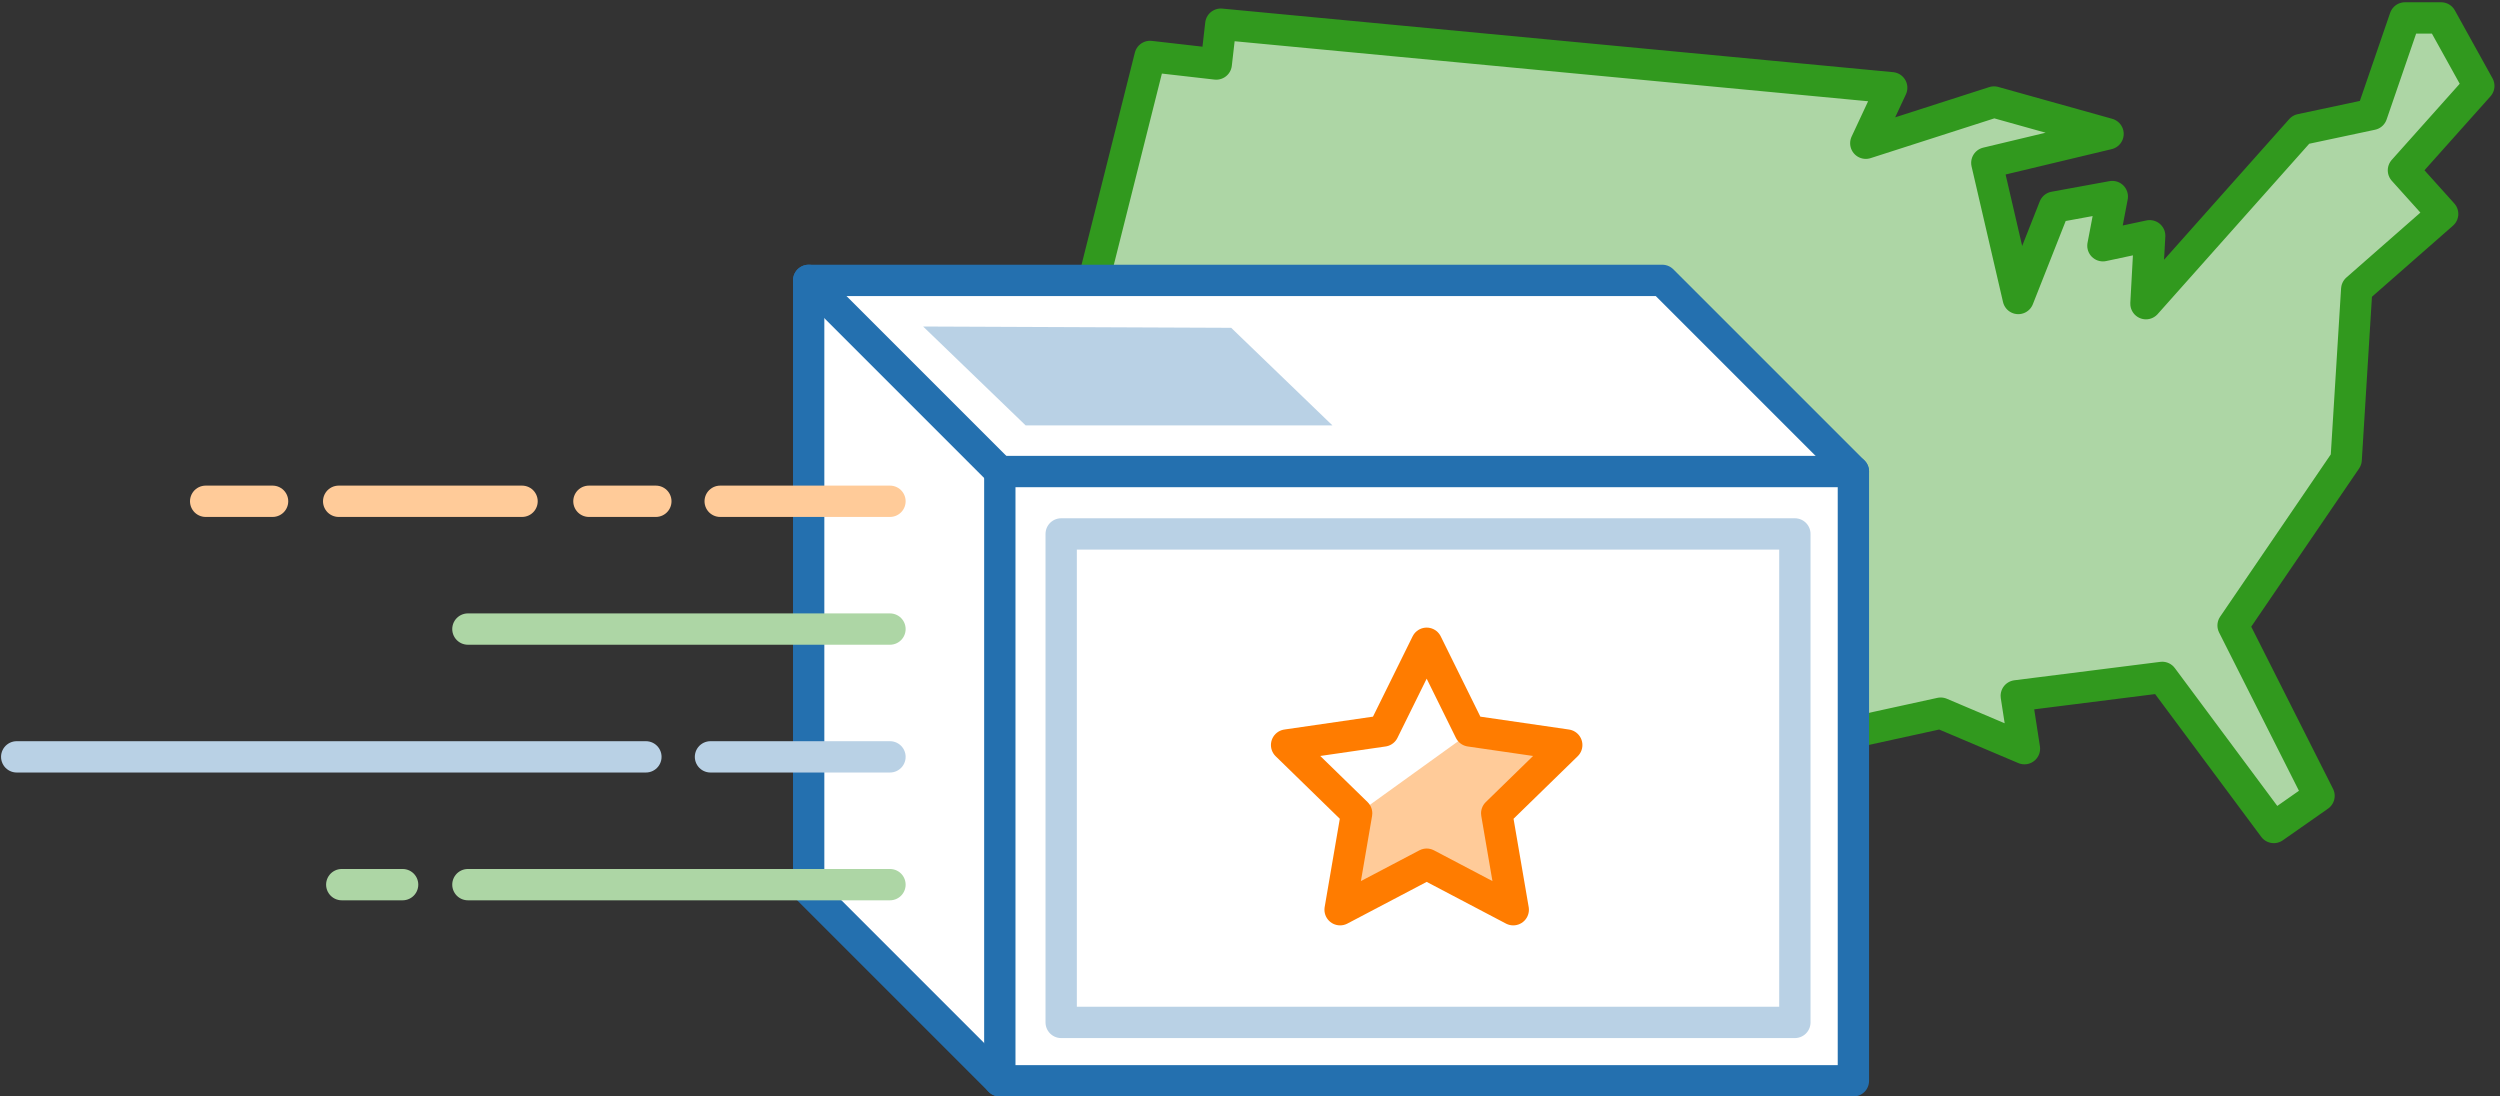
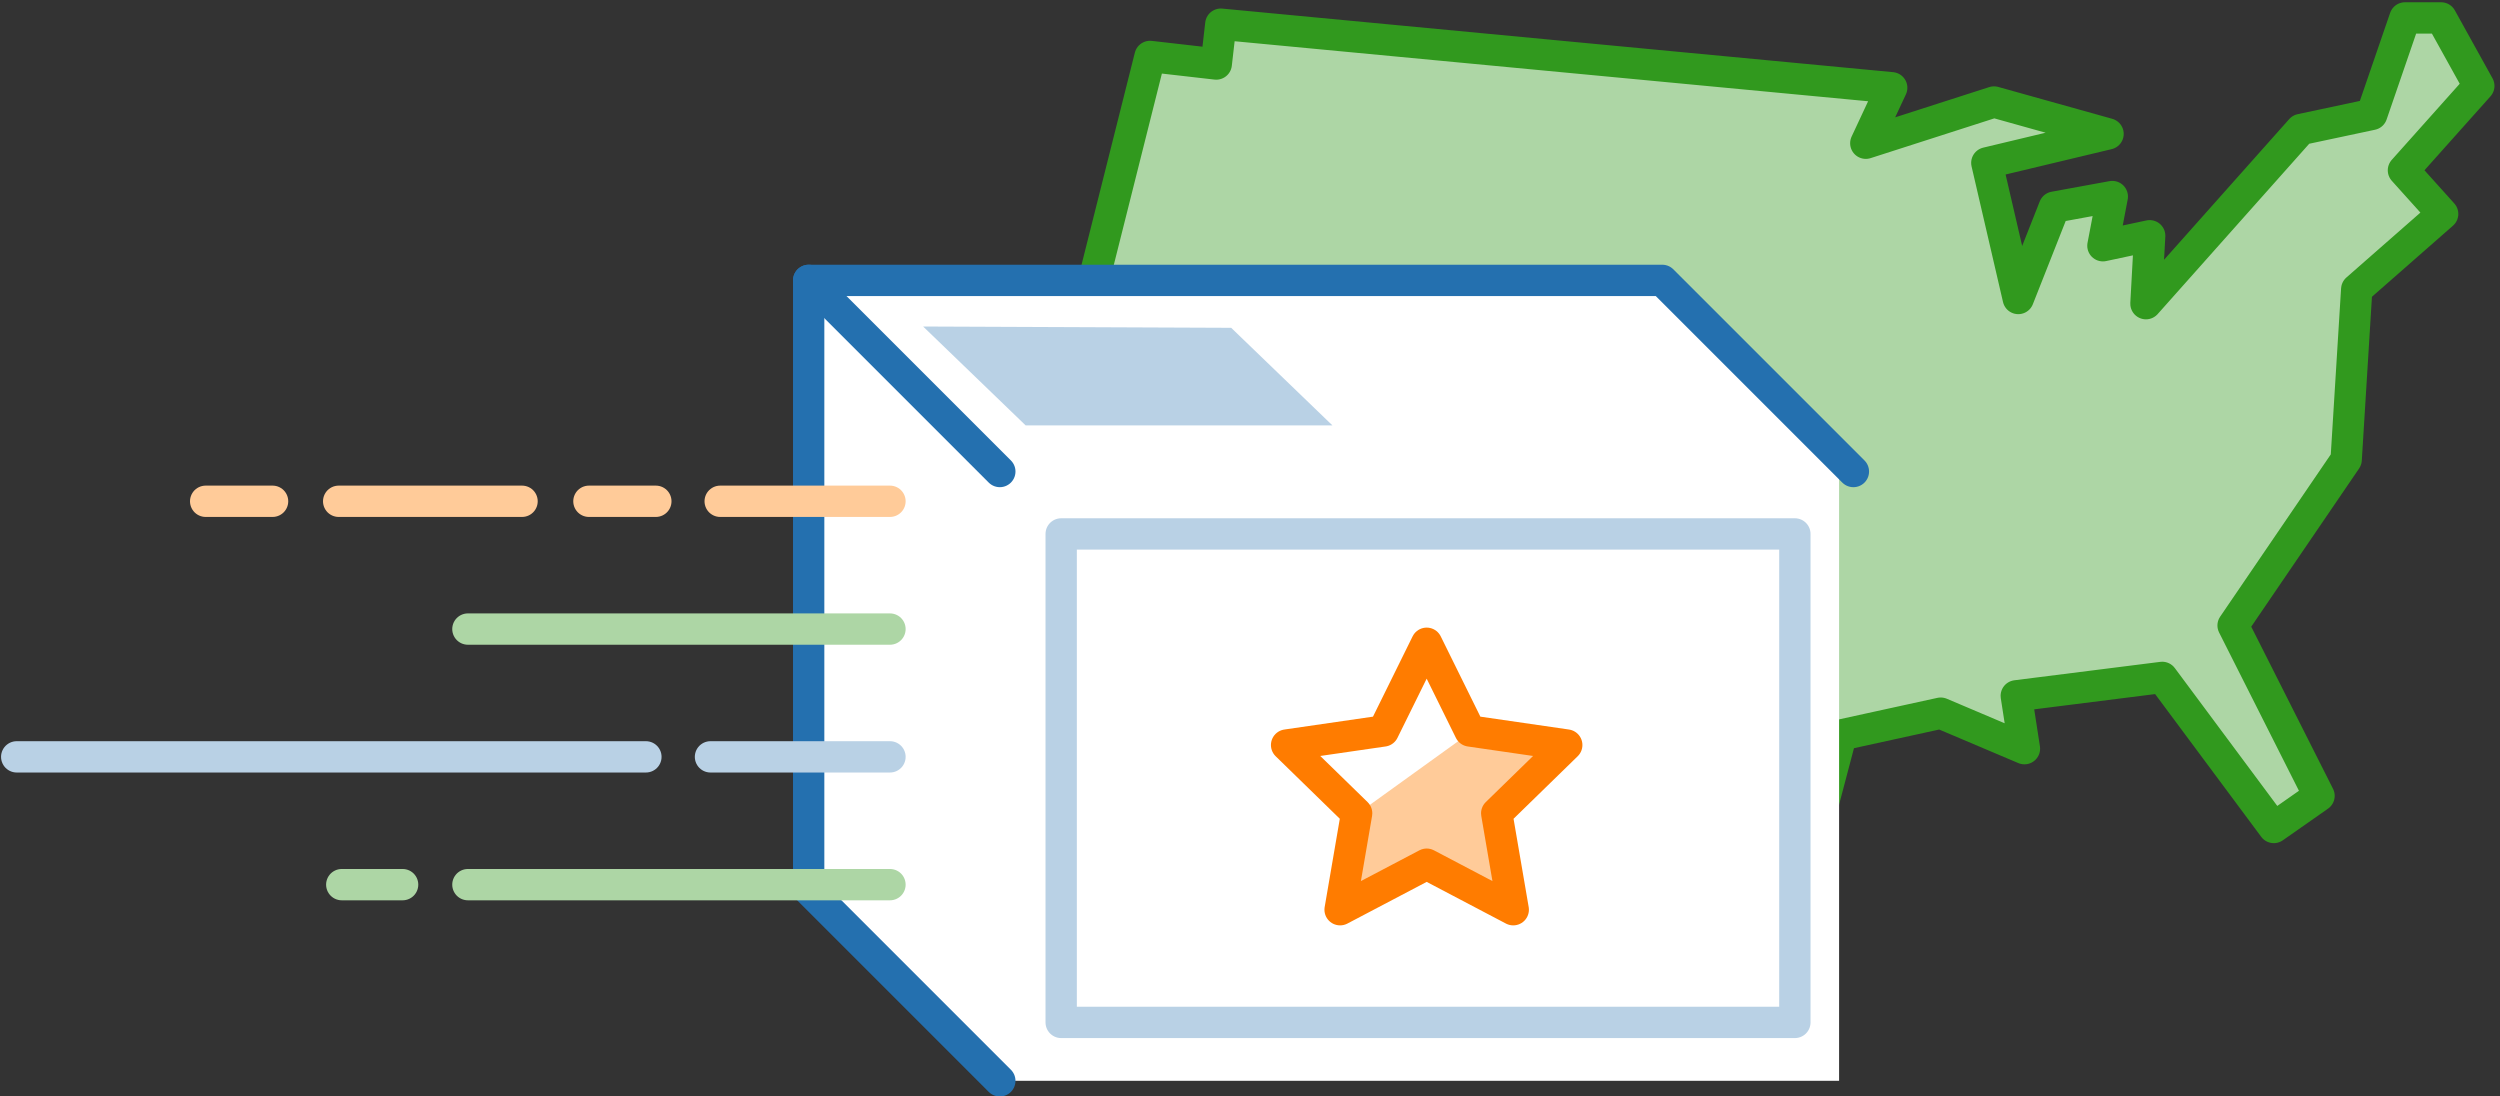
<svg xmlns="http://www.w3.org/2000/svg" width="399px" height="175px" viewBox="0 0 399 175">
  <rect x="0" y="0" width="399" height="175" fill="#333333" stroke="none" />
  <title>fast-delivery@2x</title>
  <desc>Created with Sketch.</desc>
  <defs />
  <g id="Page-1" stroke="none" stroke-width="1" fill="none" fill-rule="evenodd">
    <g id="fast-delivery" transform="translate(2, 2)">
      <polygon id="Fill-125" fill="#ADD6A5" points="393.618 11.708 387.605 0.862 381.831 0.862 376.538 16.261 365.229 18.667 340.495 46.466 341.089 35.627 333.626 37.219 335.123 29.37 325.869 31.062 320.116 45.64 315.098 23.997 334.444 19.37 316.244 14.282 295.781 20.859 299.916 12.007 192.841 1.861 192.114 8.218 181.547 7.009 171.783 45.855 177.799 74.487 192.957 92.292 237.469 102.638 253.963 117.652 262.972 112.984 286.766 134.638 291.865 115.295 307.738 111.821 321.1 117.487 319.797 109.053 343.093 106.113 360.898 130.067 368.117 125.014 354.402 97.826 372.447 71.359 374.132 44.171 387.847 32.141 381.588 25.182" />
      <polygon id="Stroke-126" stroke="#31991E" stroke-width="5" stroke-linecap="round" stroke-linejoin="round" points="393.618 11.708 387.605 0.862 381.831 0.862 376.538 16.261 365.229 18.667 340.495 46.466 341.089 35.627 333.626 37.219 335.123 29.37 325.869 31.062 320.116 45.64 315.098 23.997 334.444 19.37 316.244 14.282 295.781 20.859 299.916 12.007 192.841 1.861 192.114 8.218 181.547 7.009 171.783 45.855 177.799 74.487 192.957 92.292 237.469 102.638 253.963 117.652 262.972 112.984 286.766 134.638 291.865 115.295 307.738 111.821 321.1 117.487 319.797 109.053 343.093 106.113 360.898 130.067 368.117 125.014 354.402 97.826 372.447 71.359 374.132 44.171 387.847 32.141 381.588 25.182" />
      <polygon id="Fill-127" fill="#FFFFFF" points="128.953 42.748 261.807 42.748 291.519 72.462 291.519 170.5 158.856 170.5 126.603 138.248" />
-       <polygon id="Stroke-128" stroke="#2470AF" stroke-width="5" stroke-linecap="round" stroke-linejoin="round" points="157.571 170.5 293.802 170.5 293.802 73.255 157.571 73.255" />
      <polygon id="Stroke-129" stroke="#B9D1E5" stroke-width="5" stroke-linecap="round" stroke-linejoin="round" points="167.365 161.178 284.461 161.178 284.461 83.216 167.365 83.216" />
      <polyline id="Stroke-130" stroke="#2470AF" stroke-width="5" stroke-linecap="round" stroke-linejoin="round" points="157.571 170.5 127.064 139.994 127.064 42.749 263.296 42.749 293.802 73.255" />
      <path d="M127.064,42.748 L157.571,73.254" id="Stroke-131" stroke="#2470AF" stroke-width="5" stroke-linecap="round" stroke-linejoin="round" />
      <polygon id="Fill-132" fill="#B9D1E5" points="194.496 50.318 210.653 65.893 161.693 65.893 145.329 50.11" />
      <polygon id="Fill-133" fill="#FFCB99" points="232.932 114.71 248.053 116.907 236.875 127.804 239.514 143.189 225.697 135.925 211.879 143.189 214.485 128" />
      <polygon id="Stroke-134" stroke="#FF7C00" stroke-width="5" stroke-linecap="round" stroke-linejoin="round" points="225.697 100.665 218.789 114.662 203.341 116.907 214.519 127.803 211.88 143.19 225.697 135.925 239.514 143.19 236.876 127.803 248.053 116.907 232.606 114.662" />
      <path d="M140.039,78.004 L112.941,78.004" id="Stroke-135" stroke="#FFCB99" stroke-width="5" stroke-linecap="round" stroke-linejoin="round" />
      <path d="M102.672,78.004 L91.993,78.004" id="Stroke-136" stroke="#FFCB99" stroke-width="5" stroke-linecap="round" stroke-linejoin="round" />
      <path d="M41.503,78.004 L30.824,78.004" id="Stroke-137" stroke="#FFCB99" stroke-width="5" stroke-linecap="round" stroke-linejoin="round" />
      <path d="M81.319,78.004 L52.052,78.004" id="Stroke-138" stroke="#FFCB99" stroke-width="5" stroke-linecap="round" stroke-linejoin="round" />
      <path d="M140.039,98.399 L72.678,98.399" id="Stroke-139" stroke="#ADD6A5" stroke-width="5" stroke-linecap="round" stroke-linejoin="round" />
      <path d="M140.039,118.794 L111.393,118.794" id="Stroke-140" stroke="#B9D1E5" stroke-width="5" stroke-linecap="round" stroke-linejoin="round" />
      <path d="M101.086,118.794 L0.668,118.794" id="Stroke-141" stroke="#B9D1E5" stroke-width="5" stroke-linecap="round" stroke-linejoin="round" />
      <path d="M140.039,139.189 L72.678,139.189" id="Stroke-142" stroke="#ADD6A5" stroke-width="5" stroke-linecap="round" stroke-linejoin="round" />
      <path d="M62.257,139.189 L52.546,139.189" id="Stroke-143" stroke="#ADD6A5" stroke-width="5" stroke-linecap="round" stroke-linejoin="round" />
    </g>
  </g>
</svg>